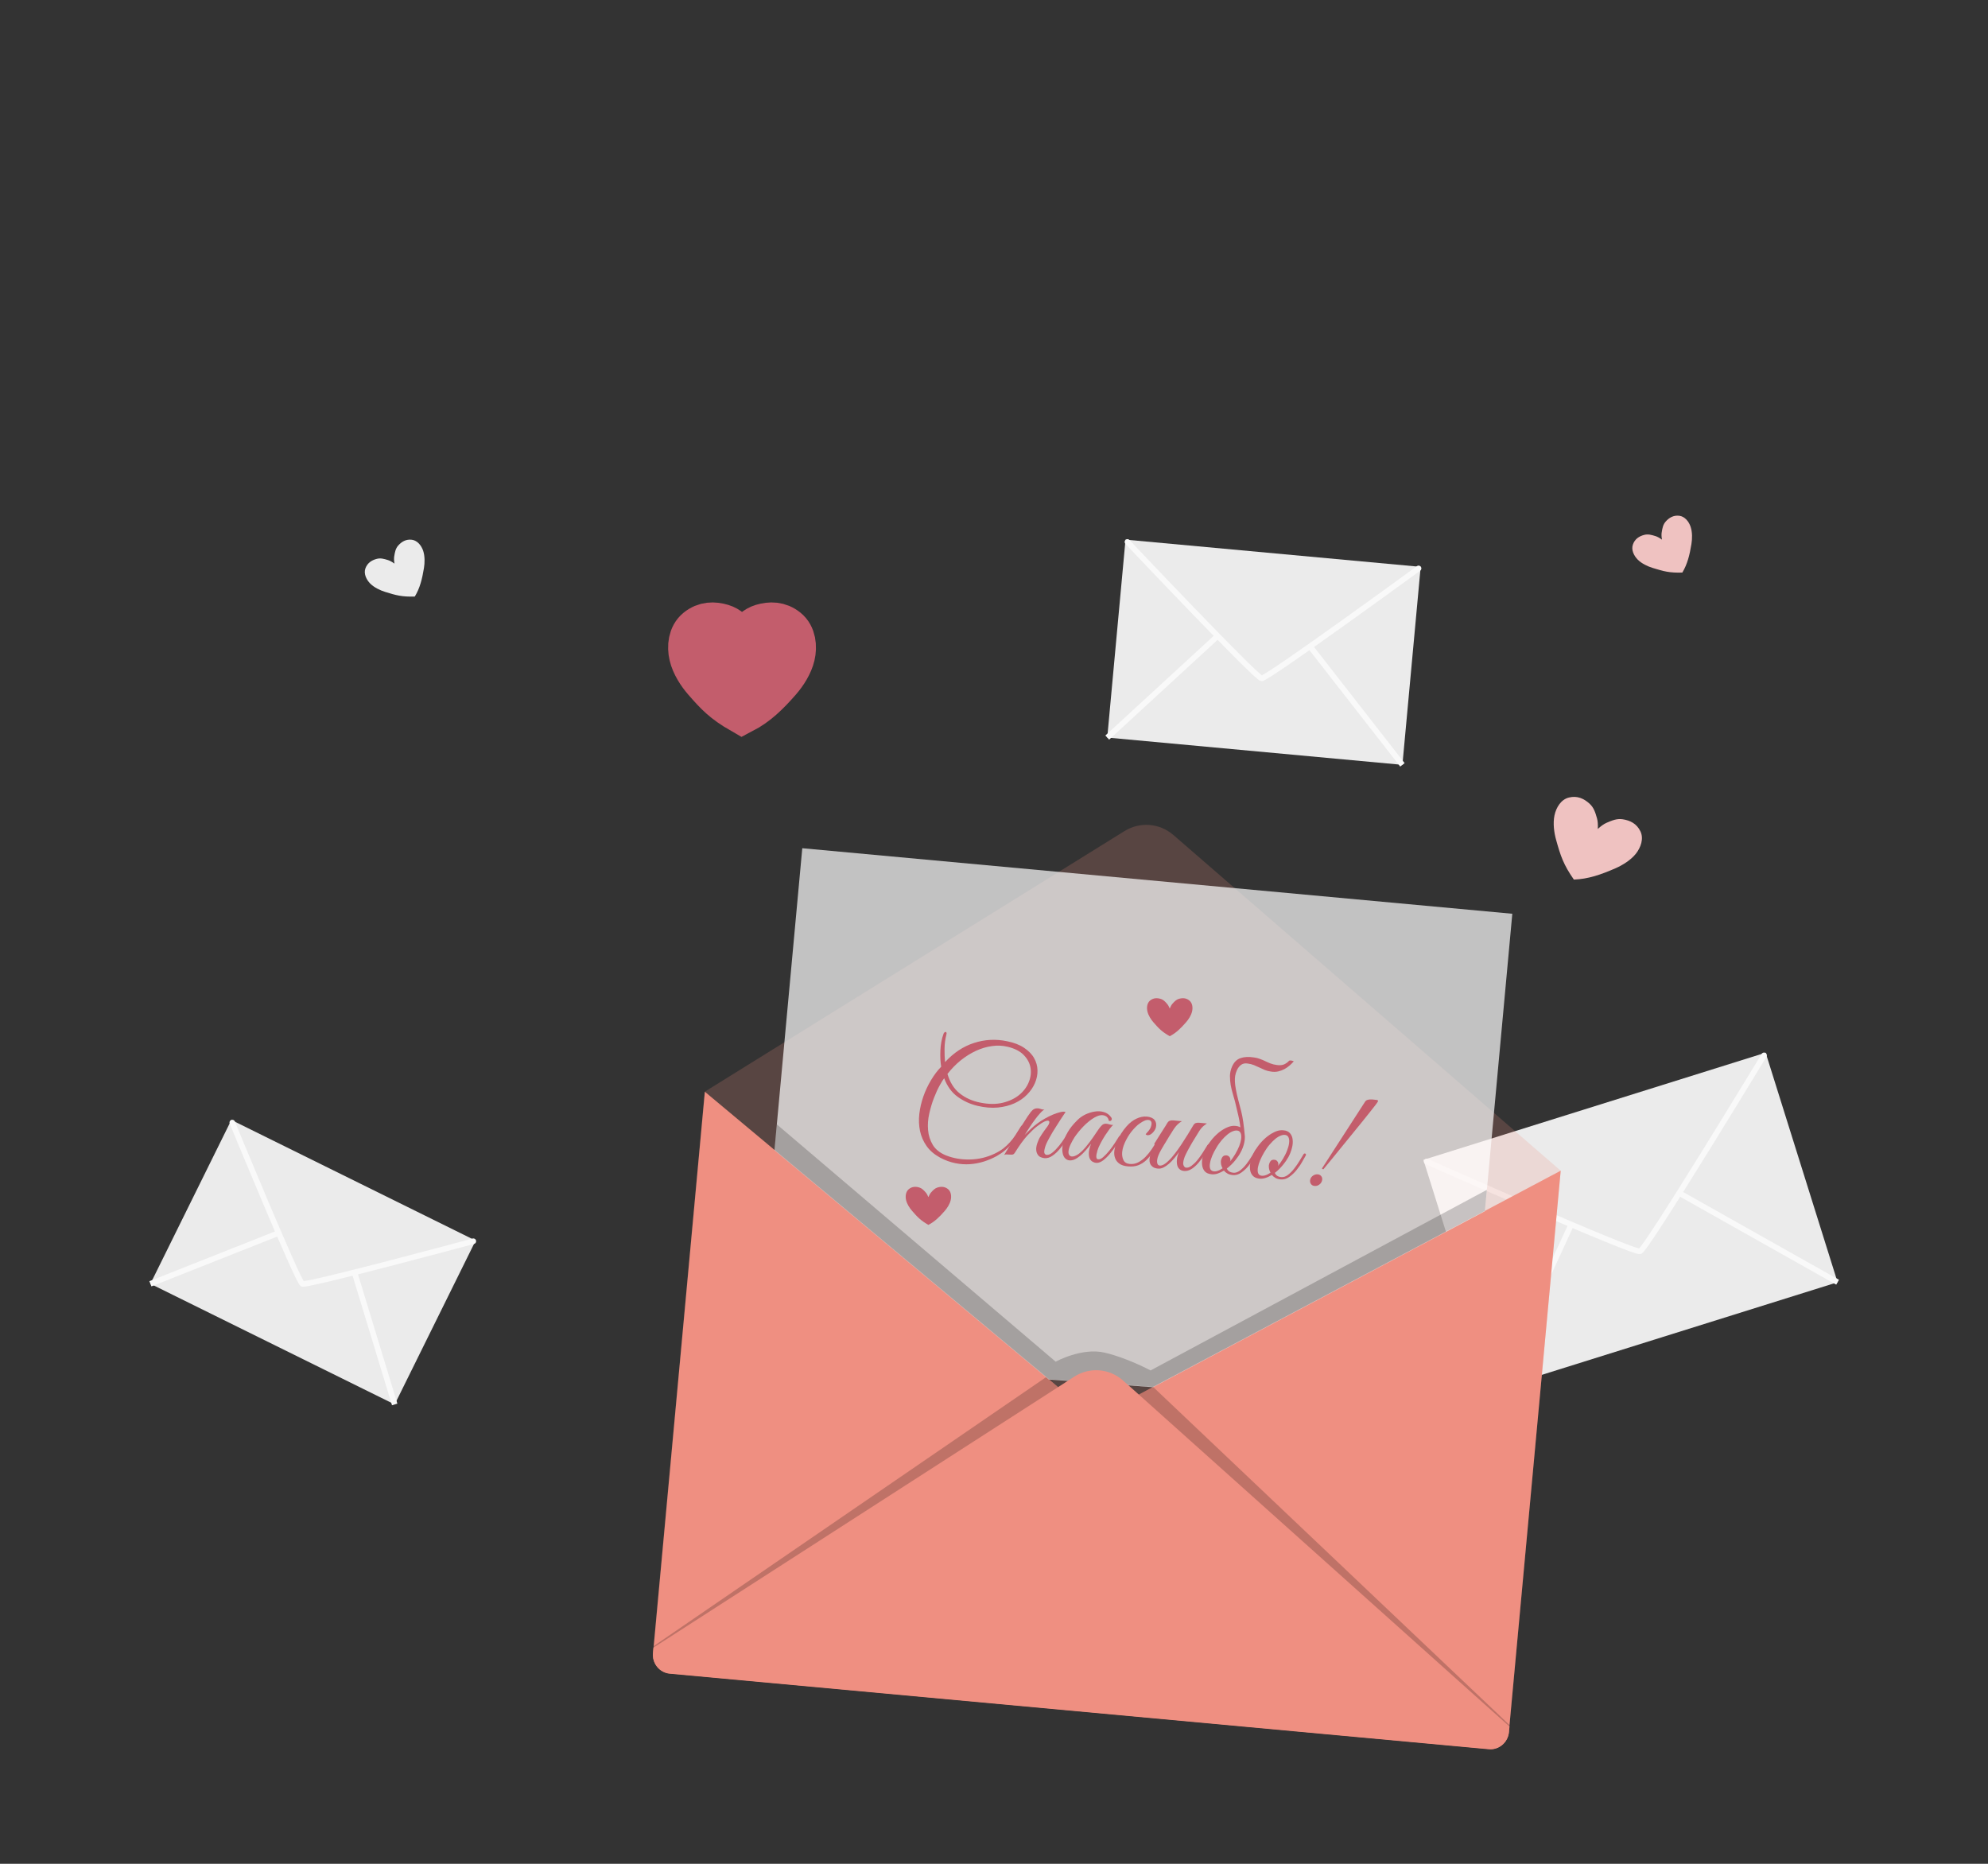
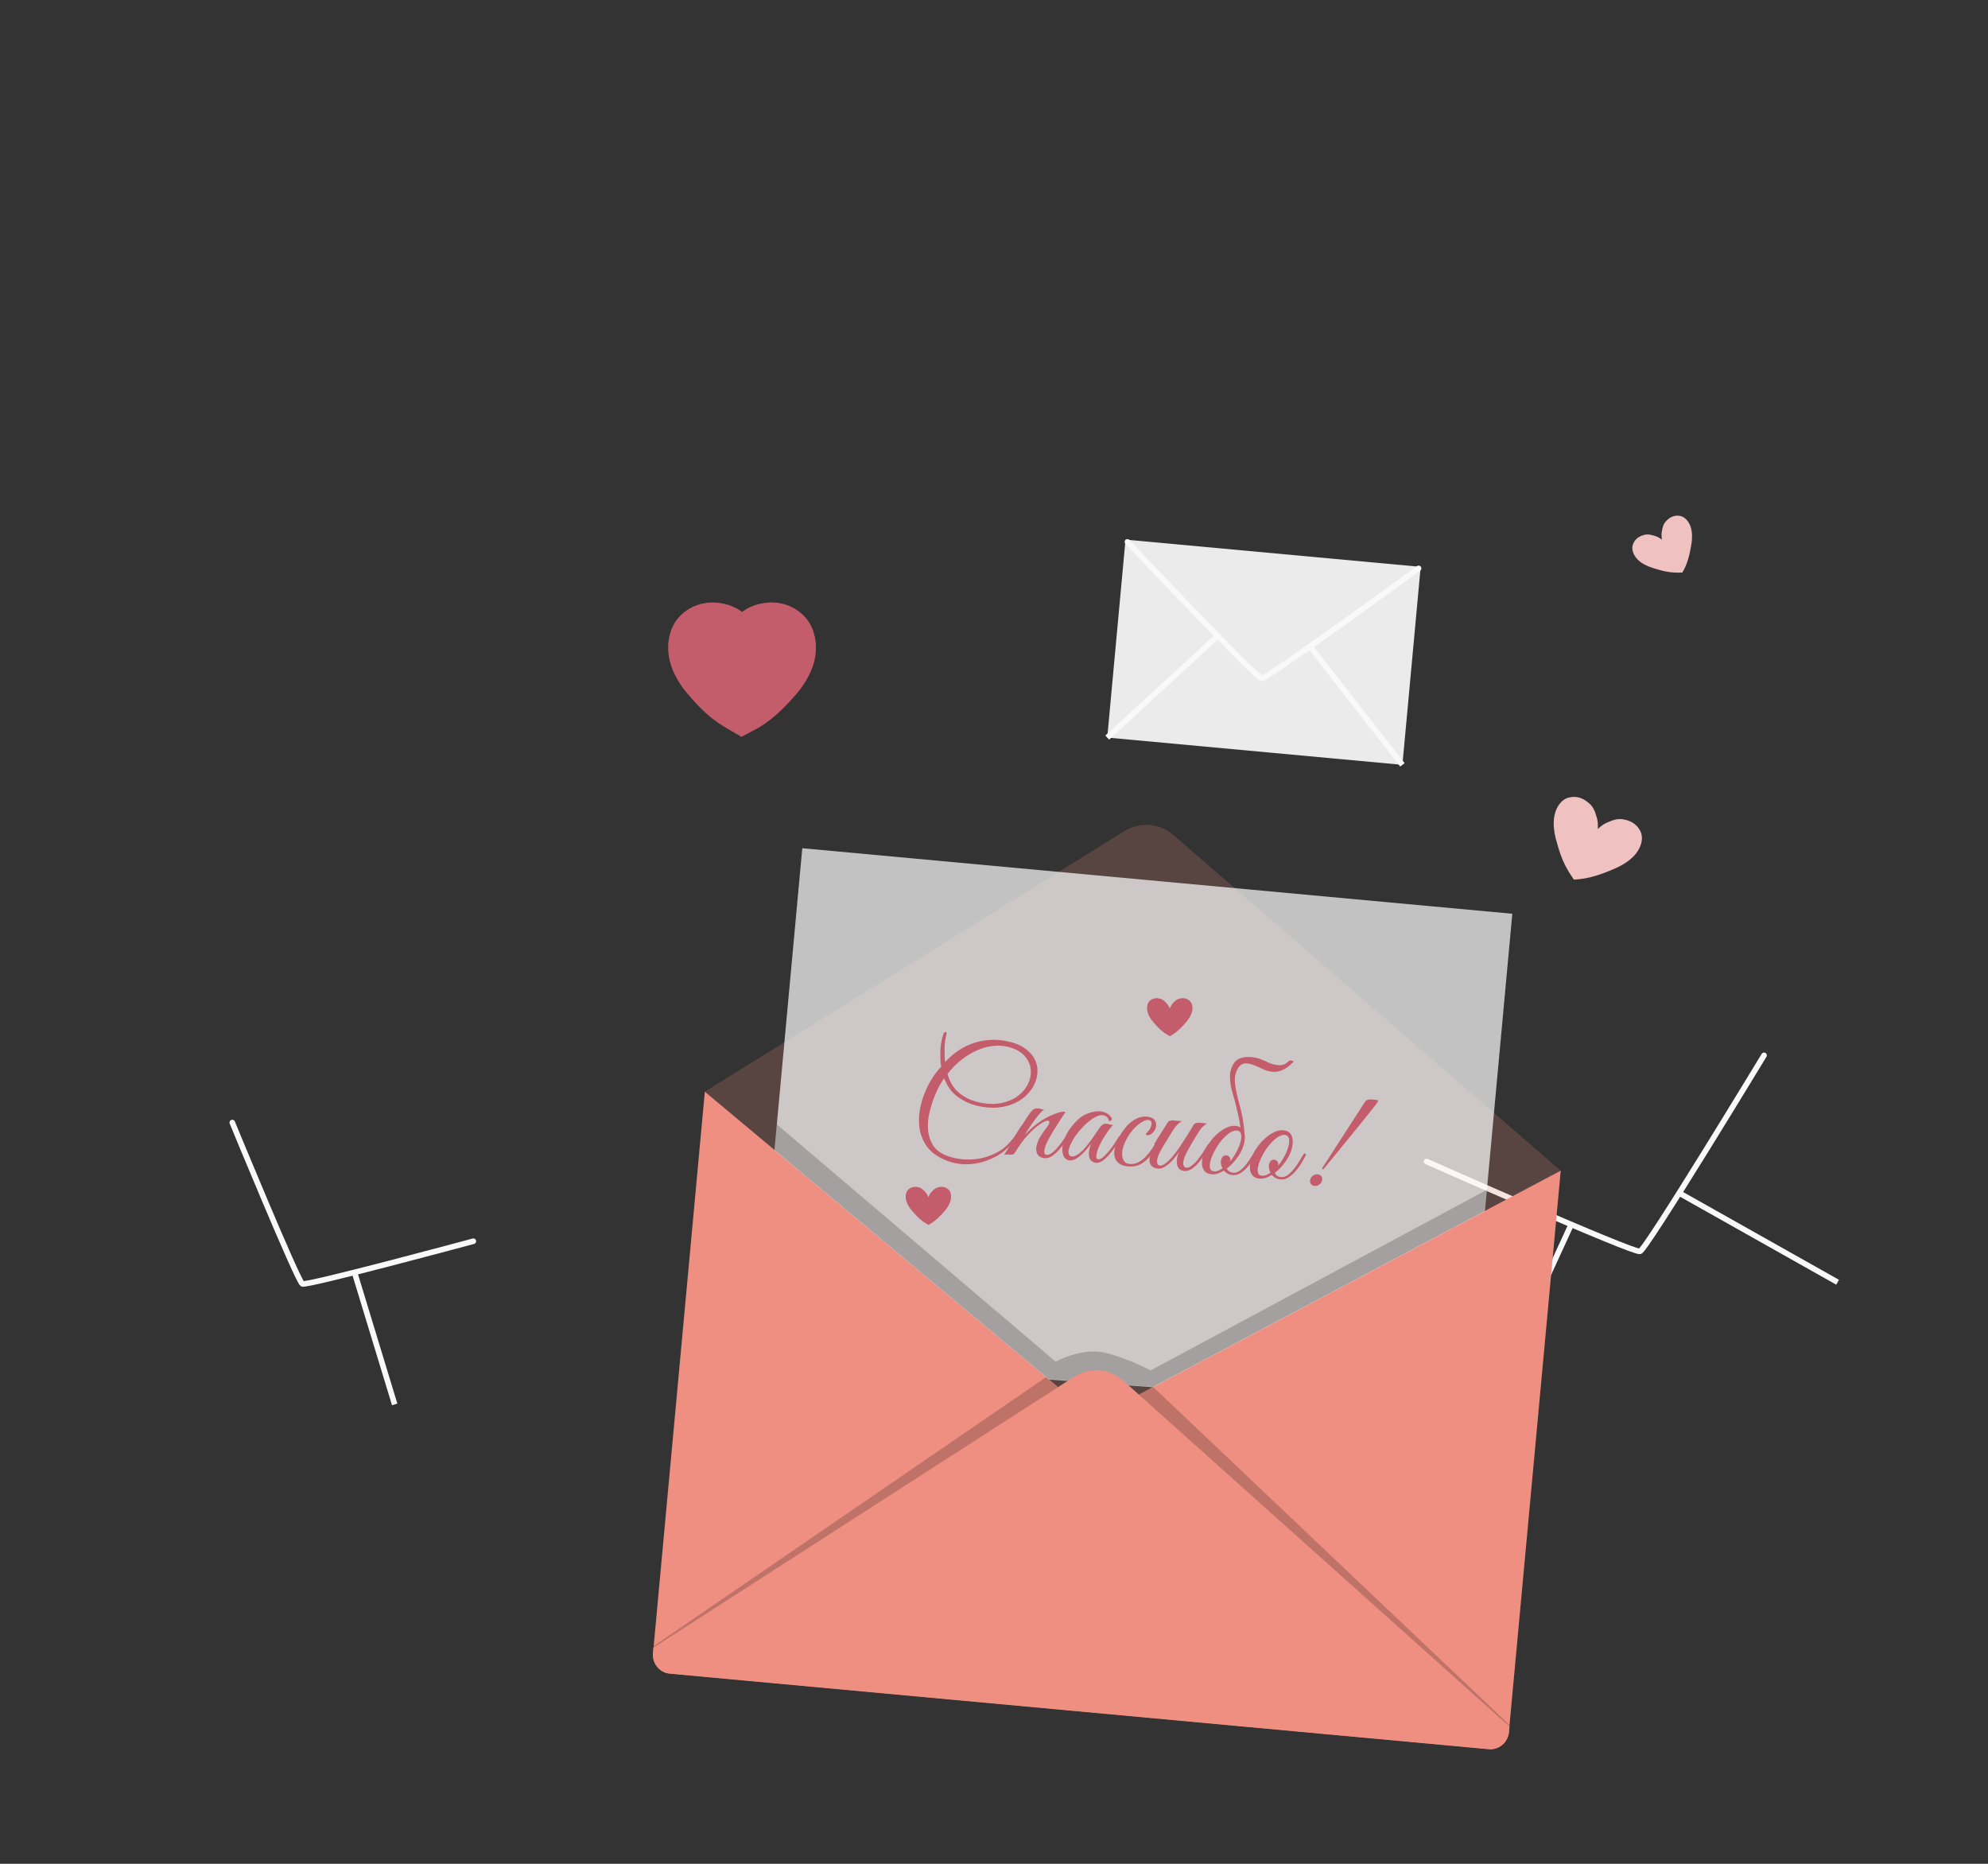
<svg xmlns="http://www.w3.org/2000/svg" xml:space="preserve" width="320px" height="300px" version="1.1" style="shape-rendering:geometricPrecision; text-rendering:geometricPrecision; image-rendering:optimizeQuality; fill-rule:evenodd; clip-rule:evenodd" viewBox="0 0 320 300">
  <rect x="0" y="0" width="320" height="300" fill="#333333" stroke="none" />
  <defs>
    <style type="text/css"> .str2 {stroke:#C35D6C;stroke-width:7.37;stroke-miterlimit:22.926} .str1 {stroke:#F9F9F9;stroke-width:0.9;stroke-miterlimit:22.926} .str0 {stroke:#F9F9F9;stroke-width:0.9;stroke-linecap:round;stroke-linejoin:round;stroke-miterlimit:22.926} .fil1 {fill:none;fill-rule:nonzero} .fil8 {fill:#263138;fill-rule:nonzero} .fil7 {fill:#C35D6C;fill-rule:nonzero} .fil0 {fill:#EBEBEB;fill-rule:nonzero} .fil4 {fill:#EF8F81;fill-rule:nonzero} .fil2 {fill:#EFC2C1;fill-rule:nonzero} .fil5 {fill:black;fill-rule:nonzero;fill-opacity:0.2} .fil3 {fill:#EF8F81;fill-rule:nonzero;fill-opacity:0.2} .fil6 {fill:#FEFEFE;fill-rule:nonzero;fill-opacity:0.702} </style>
  </defs>
  <g id="Слой_x0020_1">
    <g id="_2468583019792">
-       <polygon class="fil0" points="295.79,206.39 240.7,223.64 229.12,186.69 284.21,169.44 " />
      <path class="fil1 str0" d="M229.64 186.96c0,0 33.31,14.79 34.34,14.46 1.04,-0.32 19.97,-31.55 19.97,-31.55" />
      <line class="fil1 str1" x1="240.7" y1="223.64" x2="252.92" y2="197.08" />
      <line class="fil1 str1" x1="295.79" y1="206.39" x2="270.45" y2="192.12" />
-       <polygon class="fil0" points="63.53,226.06 24.21,206.64 37.24,180.27 76.56,199.69 " />
      <path class="fil1 str0" d="M37.39 180.69c0,0 10.54,25.6 11.28,25.96 0.73,0.37 27.52,-6.86 27.52,-6.86" />
-       <line class="fil1 str1" x1="24.21" y1="206.64" x2="44.86" y2="198.46" />
      <line class="fil1 str1" x1="63.53" y1="226.06" x2="57.1" y2="204.93" />
      <polygon class="fil0" points="225.74,123.11 178.23,118.72 181.17,86.86 228.68,91.24 " />
      <path class="fil1 str0" d="M181.48 87.23c0,0 20.7,21.88 21.59,21.96 0.89,0.09 25.27,-17.7 25.27,-17.7" />
      <line class="fil1 str1" x1="178.23" y1="118.72" x2="196.01" y2="102.36" />
      <line class="fil1 str1" x1="225.74" y1="123.11" x2="210.96" y2="104.16" />
      <path class="fil2" d="M252.55 128.37c1.34,-0.33 2.41,0.17 3.3,0.98 0.7,0.63 0.94,1.41 1.21,2.36 0.13,0.44 0.17,1.08 0.13,1.72 0.47,-0.44 0.99,-0.81 1.41,-0.99 0.91,-0.39 1.66,-0.71 2.59,-0.57 1.19,0.18 2.26,0.69 2.86,1.94 0.57,1.17 0.07,2.6 -0.74,3.62 -0.81,1.01 -2.12,1.82 -3.25,2.32 -2.39,1.04 -4.4,1.74 -6.72,1.83 -1.69,-2.42 -2.15,-3.85 -2.85,-6.36 -0.34,-1.19 -0.54,-2.71 -0.27,-3.98 0.27,-1.28 1.06,-2.57 2.33,-2.87l0 0z" />
-       <path class="fil0" d="M58.81 91.51c0.32,-0.9 1.02,-1.34 1.82,-1.55 0.63,-0.17 1.17,-0.01 1.82,0.19 0.3,0.09 0.69,0.31 1.05,0.57 -0.08,-0.44 -0.1,-0.88 -0.04,-1.19 0.11,-0.68 0.21,-1.23 0.64,-1.72 0.55,-0.62 1.25,-1.05 2.2,-0.93 0.89,0.12 1.54,0.94 1.82,1.79 0.28,0.86 0.26,1.92 0.12,2.77 -0.29,1.77 -0.64,3.2 -1.47,4.58 -2.03,0.07 -3.03,-0.2 -4.75,-0.74 -0.82,-0.25 -1.78,-0.71 -2.42,-1.34 -0.63,-0.64 -1.08,-1.58 -0.79,-2.43l0 0z" />
      <path class="fil2" d="M262.84 87.65c0.31,-0.9 1.01,-1.34 1.81,-1.55 0.63,-0.17 1.17,-0.01 1.82,0.19 0.31,0.09 0.69,0.31 1.05,0.57 -0.08,-0.44 -0.1,-0.88 -0.04,-1.19 0.11,-0.68 0.21,-1.23 0.64,-1.72 0.55,-0.62 1.25,-1.05 2.2,-0.93 0.89,0.12 1.54,0.94 1.82,1.8 0.28,0.85 0.26,1.91 0.12,2.76 -0.29,1.77 -0.64,3.2 -1.46,4.58 -2.04,0.07 -3.04,-0.2 -4.76,-0.74 -0.82,-0.25 -1.78,-0.7 -2.42,-1.34 -0.63,-0.64 -1.08,-1.58 -0.78,-2.43l0 0z" />
      <path class="fil3" d="M239.61 281.52l-131.81 -12.16c-1.65,-0.15 -2.86,-1.61 -2.71,-3.26l8.34 -90.37 67.56 -41.95c2.48,-1.55 5.67,-1.3 7.88,0.62l62.35 54.04 -8.34 90.4c-0.17,1.64 -1.62,2.84 -3.27,2.68l0 0z" />
      <path class="fil4" d="M251.22 188.44l-8.35 90.4c-0.15,1.52 -1.41,2.68 -2.93,2.7l-0.3 -0.03 -131.84 -12.16 -0.3 -0.03c-1.49,-0.31 -2.51,-1.68 -2.38,-3.19l8.34 -90.4 54.95 45.92 3 2.54 4.82 4.04 5.78 -3.06 3.59 -1.93 65.61 -34.8 0.01 0z" />
      <path class="fil5" d="M242.98 277.66l-0.08 0.89c-0.09,1.6 -1.36,2.88 -2.96,2.98l-0.3 -0.03 -131.84 -12.16 -0.3 -0.03c-1.55,-0.4 -2.56,-1.88 -2.35,-3.47l0.08 -0.89 63.18 -43.3 3 2.53 4.83 4.04 5.77 -3.06 3.59 -1.93 57.38 54.43 0 0z" />
      <polygon class="fil6" points="239.02,194.96 185.6,223.29 168.83,222.05 124.66,185.14 129.14,136.53 243.43,147.08 " />
      <path class="fil5" d="M125.04 180.98l44.89 38.2c0,0 4.2,-2.33 7.92,-1.45 3.72,0.89 7.35,2.86 7.35,2.86l54.13 -29.07 -0.31 3.39 -53.42 28.33 -16.77 -1.24 -44.17 -36.91 0.38 -4.11z" />
      <path class="fil4" d="M242.98 277.91l-0.08 0.84c-0.16,1.71 -1.62,2.97 -3.27,2.81l-131.82 -12.16c-1.65,-0.15 -2.86,-1.65 -2.7,-3.36l0.08 -0.84 66.37 -42.73 1.34 -0.87c2.49,-1.6 5.68,-1.35 7.88,0.62l1.39 1.23 60.81 54.46z" />
      <path class="fil7" d="M146.29 191.4c0.53,-0.43 1.12,-0.43 1.69,-0.26 0.44,0.14 0.71,0.44 1.04,0.81 0.15,0.17 0.3,0.44 0.42,0.74 0.12,-0.3 0.27,-0.57 0.42,-0.74 0.33,-0.37 0.6,-0.67 1.05,-0.81 0.57,-0.17 1.15,-0.17 1.69,0.26 0.5,0.41 0.58,1.16 0.43,1.78 -0.15,0.63 -0.56,1.27 -0.96,1.73 -0.85,0.98 -1.61,1.72 -2.63,2.25 -1.27,-0.73 -1.77,-1.27 -2.62,-2.25 -0.41,-0.46 -0.82,-1.1 -0.97,-1.73 -0.15,-0.62 -0.06,-1.37 0.44,-1.78z" />
      <path class="fil7" d="M185.13 161.04c0.54,-0.43 1.12,-0.43 1.69,-0.26 0.45,0.13 0.72,0.43 1.04,0.8 0.15,0.17 0.31,0.45 0.43,0.75 0.12,-0.3 0.27,-0.58 0.42,-0.75 0.33,-0.37 0.6,-0.67 1.04,-0.8 0.57,-0.17 1.16,-0.17 1.69,0.26 0.51,0.41 0.59,1.15 0.44,1.78 -0.15,0.63 -0.56,1.27 -0.97,1.73 -0.85,0.98 -1.6,1.71 -2.62,2.24 -1.27,-0.72 -1.78,-1.26 -2.63,-2.24 -0.4,-0.46 -0.81,-1.1 -0.96,-1.73 -0.15,-0.63 -0.07,-1.37 0.43,-1.78z" />
      <path class="fil7" d="M164.55 181.63c-0.29,0.48 -0.57,0.93 -0.86,1.34 -0.27,0.41 -0.57,0.8 -0.88,1.17 -0.31,0.36 -0.66,0.71 -1.05,1.03 -0.38,0.33 -0.84,0.63 -1.36,0.93 -0.62,0.34 -1.3,0.63 -2.02,0.86 -0.73,0.23 -1.48,0.37 -2.26,0.43 -0.77,0.05 -1.56,0 -2.38,-0.17 -0.81,-0.17 -1.62,-0.46 -2.42,-0.89 -0.93,-0.51 -1.66,-1.13 -2.17,-1.86 -0.52,-0.74 -0.87,-1.55 -1.06,-2.43 -0.18,-0.88 -0.22,-1.79 -0.11,-2.75 0.11,-0.95 0.33,-1.88 0.65,-2.8 0.32,-0.92 0.73,-1.79 1.23,-2.62 0.49,-0.82 1.03,-1.55 1.64,-2.17 -0.06,-0.37 -0.11,-0.77 -0.13,-1.22 -0.02,-0.44 -0.02,-0.89 0,-1.36 0.01,-0.46 0.07,-0.93 0.15,-1.4 0.08,-0.46 0.2,-0.9 0.36,-1.32 0.02,-0.09 0.07,-0.17 0.15,-0.22 0.07,-0.06 0.14,-0.08 0.19,-0.08 0.06,0.01 0.1,0.04 0.13,0.12 0.03,0.07 0.03,0.18 -0.02,0.33 -0.19,0.73 -0.28,1.49 -0.29,2.27 -0.01,0.78 0.02,1.49 0.08,2.14 1.39,-1.51 2.95,-2.54 4.68,-3.09 1.73,-0.56 3.5,-0.65 5.31,-0.27 1.11,0.22 2.03,0.58 2.74,1.06 0.72,0.49 1.26,1.03 1.6,1.65 0.35,0.61 0.54,1.27 0.55,1.97 0.02,0.7 -0.12,1.38 -0.41,2.05 -0.28,0.66 -0.7,1.28 -1.26,1.85 -0.55,0.57 -1.23,1.04 -2.02,1.4 -0.79,0.36 -1.69,0.59 -2.69,0.69 -1.01,0.09 -2.09,0.01 -3.27,-0.27 -1.18,-0.28 -2.25,-0.77 -3.2,-1.46 -0.96,-0.69 -1.68,-1.69 -2.17,-2.98 -0.15,0.17 -0.39,0.54 -0.7,1.11 -0.32,0.57 -0.63,1.24 -0.93,2.02 -0.31,0.78 -0.56,1.63 -0.77,2.55 -0.21,0.92 -0.27,1.81 -0.19,2.67 0.07,0.86 0.33,1.65 0.76,2.38 0.44,0.72 1.14,1.28 2.11,1.68 1.21,0.48 2.52,0.7 3.91,0.66 1.39,-0.03 2.7,-0.35 3.92,-0.93 0.53,-0.25 0.99,-0.53 1.39,-0.83 0.39,-0.31 0.75,-0.64 1.07,-1 0.33,-0.36 0.63,-0.75 0.9,-1.17 0.27,-0.41 0.55,-0.86 0.84,-1.33 0.11,-0.19 0.22,-0.25 0.32,-0.18 0.1,0.07 0.08,0.22 -0.06,0.44l0 0zm-2.31 -13.13c-0.85,-0.21 -1.71,-0.25 -2.58,-0.12 -0.88,0.12 -1.74,0.38 -2.58,0.77 -0.84,0.39 -1.65,0.9 -2.43,1.52 -0.78,0.63 -1.49,1.36 -2.14,2.19 0.4,1.37 1.06,2.42 1.99,3.15 0.91,0.72 2,1.21 3.25,1.46 1.37,0.28 2.59,0.29 3.66,0.03 1.06,-0.26 1.94,-0.68 2.65,-1.26 0.7,-0.58 1.21,-1.26 1.53,-2.04 0.32,-0.78 0.42,-1.55 0.29,-2.3 -0.12,-0.76 -0.48,-1.45 -1.08,-2.07 -0.6,-0.62 -1.45,-1.06 -2.56,-1.33l0 0z" />
      <path id="_1" class="fil7" d="M172.31 182.42c-0.2,0.34 -0.46,0.74 -0.75,1.21 -0.3,0.47 -0.63,0.92 -1,1.34 -0.36,0.43 -0.75,0.79 -1.17,1.07 -0.41,0.29 -0.84,0.42 -1.29,0.38 -0.19,-0.02 -0.4,-0.08 -0.61,-0.17 -0.21,-0.1 -0.38,-0.26 -0.5,-0.48 -0.13,-0.22 -0.2,-0.5 -0.2,-0.86 0.01,-0.35 0.11,-0.78 0.34,-1.31 0.11,-0.3 0.3,-0.63 0.55,-1 0.25,-0.38 0.56,-0.81 0.93,-1.3 0.16,-0.22 0.26,-0.42 0.29,-0.59 0.03,-0.16 -0.02,-0.27 -0.15,-0.31 -0.13,-0.04 -0.34,0 -0.63,0.13 -0.29,0.13 -0.68,0.38 -1.16,0.75 -0.44,0.32 -0.95,0.81 -1.57,1.47 -0.61,0.66 -1.29,1.6 -2.05,2.82 -0.11,0.16 -0.23,0.25 -0.35,0.27 -0.13,0.02 -0.32,0.02 -0.56,0 -0.17,0 -0.32,-0.01 -0.43,-0.02 -0.12,-0.01 -0.24,0.02 -0.37,0.09 0.65,-1.07 1.28,-2.11 1.88,-3.15 0.6,-1.03 1.23,-2.04 1.89,-3.04 0.34,-0.52 0.63,-0.89 0.87,-1.09 0.23,-0.19 0.54,-0.26 0.9,-0.22 0.16,0.03 0.31,0.07 0.47,0.13 0.16,0.05 0.32,0.07 0.49,0.05 -0.17,0.08 -0.4,0.26 -0.66,0.55 -0.27,0.29 -0.55,0.62 -0.84,1.02 -0.29,0.39 -0.59,0.81 -0.88,1.26 -0.3,0.44 -0.56,0.87 -0.8,1.26 0.26,-0.27 0.57,-0.59 0.96,-0.95 0.38,-0.36 0.76,-0.68 1.14,-0.95 0.3,-0.22 0.67,-0.46 1.1,-0.71 0.43,-0.25 0.87,-0.46 1.3,-0.65 0.44,-0.18 0.84,-0.32 1.22,-0.41 0.37,-0.09 0.66,-0.1 0.85,-0.02 -0.54,0.79 -1.03,1.55 -1.48,2.27 -0.2,0.3 -0.4,0.62 -0.59,0.94 -0.19,0.33 -0.37,0.64 -0.54,0.95 -0.17,0.3 -0.31,0.58 -0.44,0.85 -0.12,0.27 -0.21,0.5 -0.26,0.7 -0.13,0.47 -0.16,0.78 -0.08,0.94 0.08,0.15 0.19,0.24 0.35,0.25 0.29,0.03 0.61,-0.11 0.96,-0.4 0.36,-0.3 0.7,-0.65 1.03,-1.06 0.33,-0.42 0.64,-0.84 0.91,-1.26 0.27,-0.43 0.47,-0.76 0.62,-0.99 0.11,-0.19 0.22,-0.26 0.33,-0.19 0.11,0.06 0.1,0.21 -0.02,0.43l0 0z" />
      <path id="_2" class="fil7" d="M180.39 183.2c-0.2,0.34 -0.45,0.74 -0.75,1.19 -0.3,0.46 -0.62,0.89 -0.97,1.31 -0.35,0.42 -0.71,0.77 -1.08,1.06 -0.38,0.28 -0.74,0.43 -1.08,0.42 -0.18,0 -0.38,-0.05 -0.59,-0.16 -0.21,-0.1 -0.37,-0.27 -0.49,-0.5 -0.12,-0.24 -0.17,-0.56 -0.16,-0.95 0.01,-0.39 0.13,-0.88 0.36,-1.47 -0.22,0.29 -0.49,0.63 -0.82,1.01 -0.32,0.38 -0.67,0.72 -1.04,1.01 -0.49,0.39 -0.92,0.61 -1.31,0.65 -0.38,0.05 -0.69,-0.04 -0.94,-0.26 -0.25,-0.21 -0.41,-0.54 -0.48,-0.96 -0.08,-0.43 -0.06,-0.92 0.07,-1.47 0.13,-0.56 0.37,-1.16 0.73,-1.8 0.36,-0.64 0.87,-1.28 1.52,-1.92 0.37,-0.39 0.82,-0.71 1.32,-0.96 0.52,-0.24 1.03,-0.41 1.54,-0.48 0.52,-0.09 1,-0.06 1.46,0.08 0.46,0.13 0.84,0.39 1.13,0.78 0.16,0.18 0.19,0.35 0.11,0.49 -0.08,0.15 -0.23,0.2 -0.43,0.15 -0.08,-0.44 -0.31,-0.72 -0.68,-0.85 -0.36,-0.13 -0.77,-0.09 -1.22,0.1 -0.56,0.24 -1.14,0.65 -1.75,1.2 -0.6,0.56 -1.15,1.17 -1.62,1.82 -0.06,0.08 -0.14,0.19 -0.25,0.35 -0.1,0.17 -0.22,0.35 -0.34,0.57 -0.12,0.21 -0.23,0.44 -0.34,0.67 -0.1,0.23 -0.18,0.45 -0.23,0.66 -0.1,0.4 -0.1,0.69 0,0.89 0.1,0.19 0.25,0.3 0.46,0.32 0.21,0.02 0.46,-0.05 0.75,-0.2 0.3,-0.15 0.59,-0.38 0.9,-0.68 0.45,-0.45 0.86,-0.94 1.24,-1.46 0.38,-0.51 0.75,-1.04 1.11,-1.59 0.3,-0.46 0.57,-0.82 0.81,-1.06 0.22,-0.25 0.53,-0.33 0.89,-0.27 0.15,0.03 0.31,0.07 0.47,0.12 0.16,0.06 0.32,0.07 0.49,0.06 -0.13,0.11 -0.32,0.32 -0.56,0.63 -0.23,0.31 -0.48,0.67 -0.75,1.08 -0.25,0.4 -0.5,0.82 -0.72,1.25 -0.23,0.43 -0.4,0.82 -0.5,1.16 -0.27,0.91 -0.24,1.38 0.1,1.41 0.25,0.04 0.53,-0.08 0.85,-0.37 0.32,-0.28 0.64,-0.62 0.97,-1.03 0.32,-0.4 0.62,-0.81 0.89,-1.23 0.27,-0.42 0.47,-0.75 0.62,-0.98 0.13,-0.19 0.24,-0.26 0.35,-0.2 0.1,0.05 0.09,0.19 -0.04,0.41l0 0z" />
      <path id="_3" class="fil7" d="M186.55 183.84c-0.33,0.58 -0.66,1.11 -0.98,1.61 -0.33,0.5 -0.68,0.93 -1.06,1.29 -0.38,0.36 -0.81,0.63 -1.29,0.82 -0.47,0.18 -1.02,0.24 -1.66,0.18 -0.6,-0.05 -1.06,-0.2 -1.4,-0.45 -0.33,-0.24 -0.56,-0.55 -0.68,-0.91 -0.13,-0.36 -0.16,-0.76 -0.1,-1.21 0.07,-0.44 0.19,-0.9 0.38,-1.36 0.19,-0.46 0.43,-0.91 0.71,-1.36 0.28,-0.44 0.58,-0.83 0.88,-1.17 0.49,-0.55 1.02,-0.96 1.58,-1.22 0.57,-0.27 1.13,-0.38 1.69,-0.33 0.58,0.06 1,0.24 1.24,0.56 0.24,0.32 0.31,0.71 0.2,1.18 -0.04,0.19 -0.13,0.37 -0.27,0.56 -0.13,0.19 -0.28,0.35 -0.44,0.47 -0.17,0.13 -0.34,0.2 -0.52,0.22 -0.17,0.03 -0.31,-0.03 -0.42,-0.16 0.13,-0.15 0.28,-0.31 0.45,-0.51 0.16,-0.19 0.29,-0.4 0.37,-0.6 0.14,-0.4 0.17,-0.69 0.09,-0.87 -0.08,-0.19 -0.24,-0.29 -0.45,-0.31 -0.22,-0.02 -0.44,0.02 -0.66,0.13 -0.23,0.1 -0.47,0.23 -0.7,0.4 -0.25,0.16 -0.48,0.36 -0.7,0.58 -0.22,0.22 -0.42,0.44 -0.59,0.65 -0.12,0.15 -0.27,0.34 -0.44,0.59 -0.17,0.25 -0.33,0.52 -0.49,0.83 -0.16,0.3 -0.31,0.63 -0.43,0.97 -0.12,0.35 -0.2,0.69 -0.23,1.03 -0.04,0.46 0.02,0.88 0.2,1.26 0.17,0.38 0.51,0.59 1,0.64 0.51,0.05 0.97,-0.04 1.39,-0.26 0.41,-0.22 0.8,-0.51 1.16,-0.87 0.36,-0.37 0.69,-0.77 1,-1.23 0.3,-0.45 0.59,-0.9 0.86,-1.34 0.13,-0.2 0.25,-0.28 0.35,-0.22 0.1,0.05 0.09,0.19 -0.04,0.41l0 0z" />
      <path id="_4" class="fil7" d="M194.63 184.6c-0.22,0.39 -0.47,0.81 -0.76,1.27 -0.29,0.47 -0.61,0.9 -0.96,1.3 -0.35,0.41 -0.72,0.74 -1.11,0.99 -0.4,0.25 -0.8,0.36 -1.22,0.32 -0.26,-0.02 -0.49,-0.11 -0.68,-0.26 -0.18,-0.15 -0.32,-0.35 -0.39,-0.61 -0.08,-0.27 -0.1,-0.58 -0.07,-0.95 0.03,-0.37 0.15,-0.78 0.34,-1.23 -0.23,0.34 -0.48,0.67 -0.75,0.99 -0.27,0.33 -0.55,0.62 -0.85,0.88 -0.29,0.26 -0.59,0.46 -0.9,0.62 -0.31,0.15 -0.6,0.21 -0.88,0.18 -0.12,-0.01 -0.26,-0.03 -0.4,-0.07 -0.15,-0.03 -0.28,-0.1 -0.41,-0.18 -0.14,-0.1 -0.25,-0.22 -0.36,-0.36 -0.1,-0.15 -0.16,-0.34 -0.19,-0.56 -0.03,-0.25 -0.01,-0.48 0.04,-0.71 0.05,-0.23 0.13,-0.45 0.23,-0.67 0.11,-0.21 0.23,-0.42 0.36,-0.62 0.13,-0.19 0.27,-0.4 0.39,-0.6 -0.07,-0.01 -0.14,-0.04 -0.21,-0.09 -0.06,-0.05 -0.05,-0.15 0.04,-0.3 0.09,-0.11 0.17,-0.24 0.24,-0.37 0.08,-0.14 0.16,-0.27 0.25,-0.4 0.27,-0.43 0.54,-0.85 0.81,-1.28 0.28,-0.42 0.51,-0.8 0.71,-1.14 0.11,-0.18 0.24,-0.29 0.39,-0.35 0.16,-0.06 0.34,-0.08 0.56,-0.06l1.4 0.13c-0.14,0.08 -0.27,0.17 -0.39,0.25 -0.12,0.1 -0.24,0.21 -0.37,0.33 -0.13,0.13 -0.26,0.29 -0.4,0.48 -0.14,0.19 -0.31,0.44 -0.49,0.75 -0.25,0.38 -0.48,0.75 -0.68,1.1 -0.2,0.31 -0.39,0.63 -0.58,0.95 -0.18,0.33 -0.34,0.59 -0.46,0.79 -0.33,0.58 -0.53,1.07 -0.6,1.47 -0.07,0.39 -0.03,0.68 0.1,0.86 0.13,0.17 0.34,0.21 0.65,0.12 0.3,-0.09 0.66,-0.33 1.06,-0.73 0.36,-0.33 0.72,-0.75 1.08,-1.23 0.36,-0.47 0.72,-0.98 1.06,-1.5 0.34,-0.52 0.67,-1.03 0.99,-1.55 0.32,-0.51 0.6,-0.99 0.86,-1.43 0.11,-0.18 0.24,-0.3 0.39,-0.36 0.15,-0.05 0.34,-0.07 0.56,-0.05l1.24 0.11c-0.18,0.13 -0.34,0.24 -0.47,0.35 -0.13,0.1 -0.26,0.23 -0.4,0.38 -0.13,0.15 -0.26,0.34 -0.41,0.57 -0.14,0.23 -0.32,0.51 -0.52,0.85 -0.2,0.31 -0.39,0.63 -0.59,0.96 -0.19,0.34 -0.37,0.66 -0.55,0.98 -0.17,0.32 -0.33,0.61 -0.46,0.89 -0.14,0.28 -0.23,0.51 -0.28,0.71 -0.15,0.48 -0.18,0.84 -0.08,1.05 0.1,0.23 0.23,0.35 0.4,0.38 0.27,0.03 0.57,-0.07 0.88,-0.3 0.3,-0.22 0.6,-0.5 0.9,-0.86 0.29,-0.35 0.58,-0.74 0.86,-1.18 0.28,-0.43 0.54,-0.84 0.78,-1.24 0.11,-0.19 0.22,-0.26 0.33,-0.19 0.11,0.06 0.1,0.2 -0.03,0.42l0 0z" />
      <path id="_5" class="fil7" d="M202.44 185.32c-0.11,0.21 -0.29,0.53 -0.54,0.98 -0.25,0.44 -0.55,0.88 -0.9,1.31 -0.35,0.44 -0.74,0.81 -1.19,1.13 -0.43,0.31 -0.89,0.44 -1.37,0.4 -0.36,-0.04 -0.64,-0.11 -0.87,-0.25 -0.23,-0.13 -0.42,-0.29 -0.55,-0.47 -0.35,0.21 -0.7,0.37 -1.05,0.49 -0.35,0.11 -0.7,0.14 -1.03,0.09 -0.45,-0.05 -0.79,-0.21 -1.02,-0.47 -0.23,-0.27 -0.37,-0.6 -0.42,-1 -0.05,-0.4 -0.02,-0.85 0.1,-1.34 0.13,-0.49 0.32,-0.98 0.58,-1.47 0.28,-0.5 0.61,-0.98 0.99,-1.43 0.38,-0.44 0.79,-0.83 1.21,-1.15 0.43,-0.31 0.85,-0.56 1.29,-0.73 0.43,-0.17 0.85,-0.23 1.25,-0.18 0.43,0.04 0.77,0.19 1.01,0.46 0.24,0.28 0.38,0.62 0.43,1.02 0.05,0.41 0.01,0.86 -0.11,1.36 -0.12,0.49 -0.31,0.98 -0.58,1.47 -0.2,0.38 -0.5,0.81 -0.88,1.28 -0.39,0.47 -0.82,0.89 -1.31,1.27 0.17,0.4 0.52,0.62 1.04,0.68 0.37,0.03 0.73,-0.1 1.09,-0.37 0.36,-0.28 0.7,-0.62 1.02,-1.03 0.31,-0.41 0.6,-0.82 0.85,-1.25 0.26,-0.43 0.47,-0.77 0.63,-1.04 0.08,-0.11 0.17,-0.15 0.29,-0.09 0.12,0.06 0.13,0.17 0.04,0.33l0 0zm-3.1 -3.3c-0.24,-0.08 -0.51,-0.07 -0.82,0.04 -0.3,0.1 -0.61,0.28 -0.93,0.54 -0.32,0.26 -0.64,0.57 -0.95,0.94 -0.31,0.37 -0.6,0.77 -0.85,1.21 -0.28,0.46 -0.5,0.89 -0.67,1.3 -0.17,0.42 -0.29,0.79 -0.34,1.13 -0.07,0.33 -0.07,0.62 -0.01,0.85 0.06,0.23 0.19,0.38 0.4,0.46 0.21,0.08 0.46,0.08 0.75,0 0.28,-0.08 0.57,-0.23 0.87,-0.44 -0.11,-0.19 -0.18,-0.39 -0.23,-0.6 -0.04,-0.2 -0.05,-0.39 -0.04,-0.56 0.04,-0.26 0.13,-0.48 0.26,-0.67 0.14,-0.19 0.35,-0.27 0.64,-0.25 0.2,0.02 0.36,0.11 0.48,0.26 0.12,0.15 0.17,0.31 0.15,0.5 0,0.04 -0.01,0.09 -0.02,0.12 -0.01,0.04 -0.03,0.08 -0.05,0.13 0.3,-0.36 0.58,-0.76 0.83,-1.18 0.27,-0.46 0.49,-0.9 0.66,-1.32 0.16,-0.42 0.26,-0.8 0.31,-1.13 0.04,-0.34 0.03,-0.63 -0.04,-0.86 -0.07,-0.23 -0.21,-0.39 -0.4,-0.47l0 0zm-1.03 -10.32c0.3,-0.7 0.74,-1.16 1.34,-1.37 0.59,-0.21 1.3,-0.26 2.13,-0.13 0.37,0.04 0.71,0.12 1.01,0.24 0.31,0.11 0.6,0.23 0.88,0.37 0.27,0.13 0.56,0.26 0.85,0.37 0.29,0.11 0.61,0.19 0.97,0.24 0.47,0.07 0.87,0.04 1.19,-0.09 0.32,-0.14 0.6,-0.34 0.82,-0.59 0.02,-0.03 0.07,-0.04 0.16,-0.04 0.09,-0.01 0.18,0 0.26,0.02 0.1,0.02 0.18,0.04 0.24,0.07 0.07,0.02 0.1,0.05 0.08,0.06 -0.19,0.22 -0.41,0.44 -0.65,0.65 -0.25,0.22 -0.53,0.41 -0.83,0.58 -0.32,0.17 -0.65,0.29 -1.02,0.38 -0.36,0.08 -0.75,0.09 -1.17,0.02 -0.36,-0.05 -0.7,-0.14 -0.99,-0.26 -0.3,-0.13 -0.59,-0.26 -0.88,-0.4 -0.28,-0.13 -0.57,-0.26 -0.86,-0.38 -0.29,-0.12 -0.62,-0.2 -0.99,-0.25 -0.41,-0.07 -0.76,-0.01 -1.05,0.19 -0.29,0.2 -0.52,0.49 -0.7,0.88 -0.14,0.32 -0.23,0.62 -0.28,0.91 -0.05,0.29 -0.06,0.61 -0.04,0.97 0.02,0.36 0.07,0.77 0.16,1.23 0.08,0.46 0.2,0.99 0.36,1.62 0.07,0.27 0.23,0.89 0.49,1.87 0.25,0.97 0.44,2.33 0.59,4.05 0.01,0.16 -0.01,0.21 -0.07,0.13 -0.06,-0.08 -0.14,-0.21 -0.24,-0.37 -0.11,-0.18 -0.22,-0.42 -0.36,-0.71 -0.07,-0.85 -0.21,-1.67 -0.4,-2.48 -0.19,-0.81 -0.37,-1.54 -0.52,-2.19 -0.09,-0.36 -0.21,-0.78 -0.35,-1.23 -0.14,-0.46 -0.25,-0.93 -0.34,-1.41 -0.08,-0.48 -0.12,-0.97 -0.12,-1.47 0.01,-0.51 0.12,-1 0.33,-1.48l0 0z" />
      <path id="_6" class="fil7" d="M210.16 186.03c-0.11,0.2 -0.29,0.53 -0.55,0.97 -0.24,0.44 -0.55,0.88 -0.9,1.32 -0.34,0.43 -0.74,0.8 -1.18,1.12 -0.44,0.31 -0.9,0.44 -1.37,0.4 -0.36,-0.03 -0.65,-0.11 -0.88,-0.25 -0.22,-0.13 -0.41,-0.29 -0.55,-0.47 -0.34,0.21 -0.69,0.38 -1.05,0.49 -0.35,0.11 -0.69,0.14 -1.03,0.1 -0.44,-0.06 -0.78,-0.22 -1.01,-0.48 -0.24,-0.26 -0.38,-0.6 -0.43,-1 -0.05,-0.4 -0.01,-0.84 0.11,-1.33 0.12,-0.5 0.32,-0.99 0.58,-1.48 0.27,-0.5 0.61,-0.98 0.99,-1.43 0.38,-0.44 0.78,-0.82 1.21,-1.14 0.42,-0.32 0.85,-0.56 1.28,-0.74 0.44,-0.17 0.86,-0.23 1.26,-0.17 0.43,0.04 0.76,0.19 1,0.46 0.24,0.27 0.39,0.61 0.43,1.02 0.05,0.4 0.02,0.86 -0.11,1.35 -0.12,0.49 -0.31,0.98 -0.57,1.47 -0.21,0.38 -0.5,0.81 -0.89,1.28 -0.38,0.47 -0.81,0.9 -1.29,1.27 0.16,0.4 0.5,0.63 1.03,0.68 0.37,0.03 0.73,-0.09 1.09,-0.37 0.36,-0.28 0.7,-0.62 1.01,-1.03 0.32,-0.4 0.6,-0.82 0.86,-1.25 0.26,-0.43 0.47,-0.77 0.63,-1.04 0.07,-0.11 0.17,-0.14 0.29,-0.09 0.11,0.06 0.13,0.17 0.04,0.34l0 0zm-3.1 -3.3c-0.25,-0.09 -0.52,-0.08 -0.82,0.03 -0.31,0.1 -0.62,0.29 -0.94,0.54 -0.32,0.26 -0.63,0.58 -0.94,0.94 -0.32,0.37 -0.6,0.78 -0.86,1.22 -0.27,0.45 -0.49,0.89 -0.66,1.3 -0.17,0.41 -0.29,0.78 -0.35,1.12 -0.06,0.34 -0.06,0.62 -0.01,0.85 0.06,0.23 0.19,0.39 0.4,0.47 0.21,0.07 0.46,0.08 0.75,-0.01 0.29,-0.08 0.58,-0.23 0.88,-0.43 -0.11,-0.2 -0.18,-0.4 -0.23,-0.6 -0.04,-0.21 -0.05,-0.39 -0.04,-0.56 0.04,-0.26 0.12,-0.49 0.26,-0.68 0.13,-0.19 0.34,-0.27 0.64,-0.24 0.2,0.01 0.36,0.1 0.47,0.25 0.12,0.15 0.17,0.32 0.16,0.5 -0.01,0.04 -0.01,0.09 -0.03,0.13 -0.01,0.04 -0.02,0.07 -0.04,0.12 0.3,-0.36 0.57,-0.75 0.83,-1.18 0.27,-0.46 0.49,-0.89 0.65,-1.32 0.16,-0.42 0.27,-0.8 0.31,-1.13 0.05,-0.34 0.04,-0.63 -0.04,-0.86 -0.07,-0.23 -0.2,-0.38 -0.39,-0.46l0 0z" />
      <path id="_7" class="fil7" d="M221.82 177.26c-0.04,0.09 -0.18,0.29 -0.42,0.61 -0.25,0.32 -0.57,0.73 -0.95,1.21 -0.38,0.49 -0.82,1.03 -1.3,1.62 -0.48,0.59 -0.97,1.2 -1.48,1.82 -0.51,0.62 -1.01,1.24 -1.51,1.85 -0.5,0.62 -0.96,1.18 -1.38,1.7 -0.43,0.51 -0.8,0.96 -1.1,1.34 -0.31,0.39 -0.52,0.65 -0.65,0.79l-0.23 -0.04 0.04 -0.16 6.88 -10.65c0.09,-0.15 0.22,-0.25 0.37,-0.3 0.17,-0.06 0.34,-0.09 0.53,-0.08 0.18,-0.01 0.37,0.01 0.55,0.03 0.19,0.03 0.36,0.05 0.51,0.06l0.11 0.06 0.03 0.14 0 0zm-9.02 12.78c-0.07,0.26 -0.22,0.48 -0.45,0.64 -0.23,0.17 -0.48,0.24 -0.75,0.21 -0.26,-0.02 -0.46,-0.13 -0.59,-0.33 -0.14,-0.2 -0.17,-0.43 -0.11,-0.69 0.06,-0.26 0.21,-0.47 0.45,-0.64 0.24,-0.16 0.49,-0.23 0.75,-0.21 0.26,0.02 0.46,0.13 0.6,0.33 0.14,0.2 0.17,0.43 0.1,0.69z" />
      <path class="fil7 str2" d="M112.36 101.48c1.2,-0.97 2.51,-0.97 3.79,-0.59 1.01,0.3 1.61,0.98 2.34,1.81 0.34,0.38 0.68,1 0.95,1.67 0.27,-0.67 0.62,-1.29 0.95,-1.67 0.73,-0.83 1.34,-1.51 2.34,-1.81 1.29,-0.38 2.6,-0.38 3.8,0.59 1.13,0.91 1.31,2.59 0.98,4 -0.33,1.41 -1.26,2.84 -2.17,3.89 -1.91,2.18 -3.6,3.84 -5.9,5.04 -2.85,-1.64 -3.99,-2.86 -5.89,-5.04 -0.91,-1.05 -1.84,-2.48 -2.17,-3.89 -0.34,-1.41 -0.15,-3.09 0.98,-4l0 0z" />
      <path class="fil8" d="M118.58 296.45c0.03,0.04 0.04,0.06 0.05,0.05 0.04,-0.03 0.01,-0.05 -0.05,-0.05z" />
    </g>
  </g>
</svg>